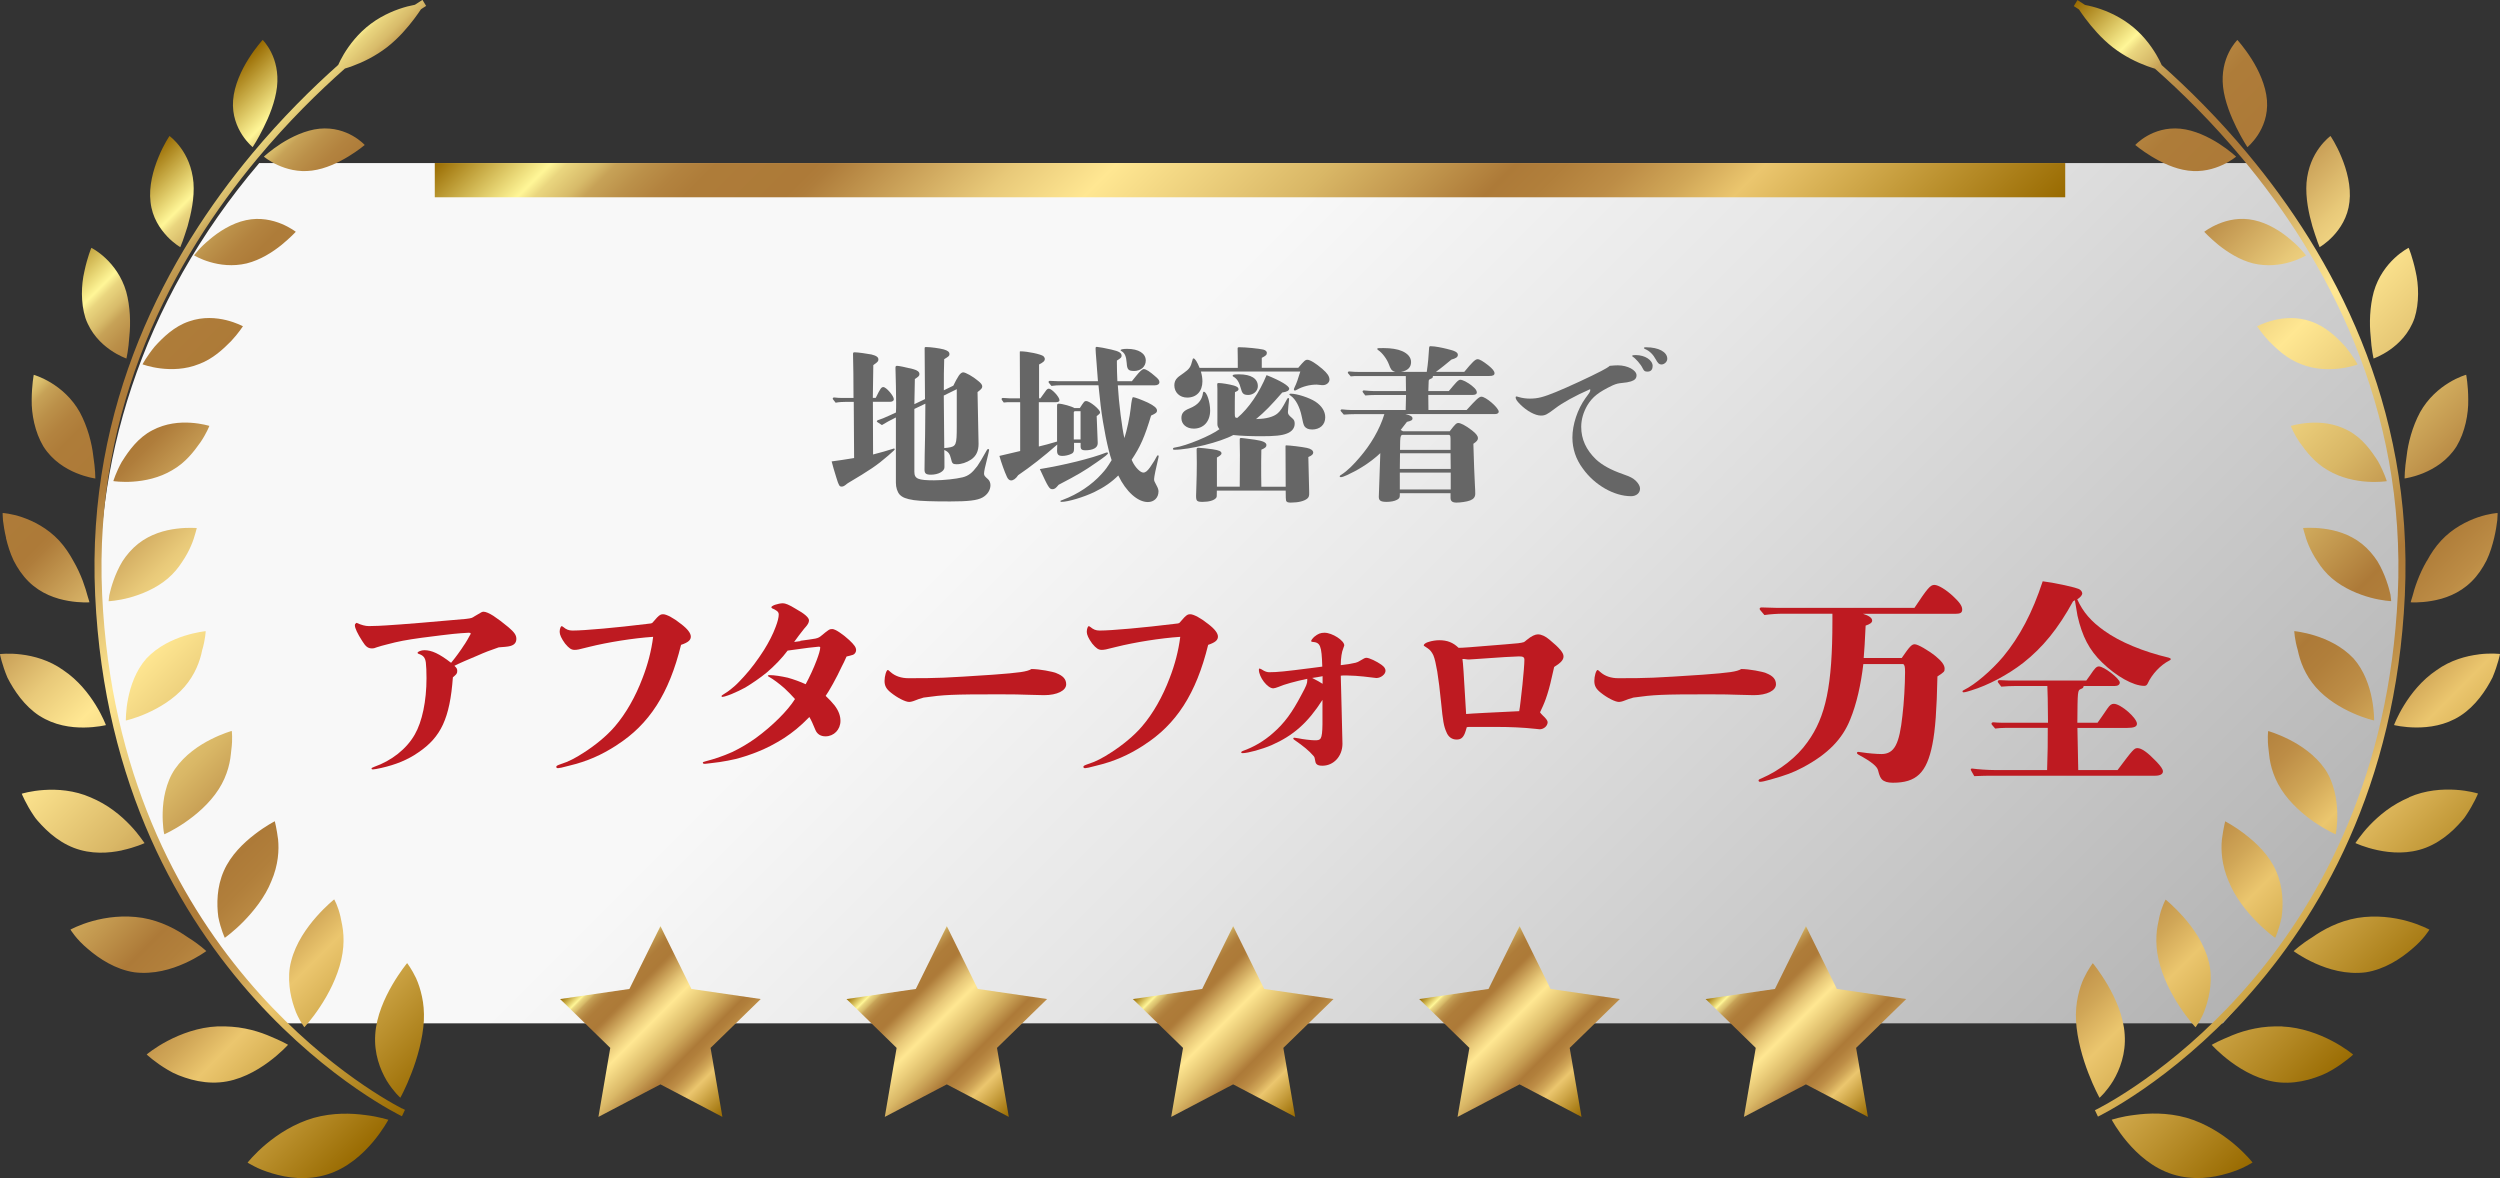
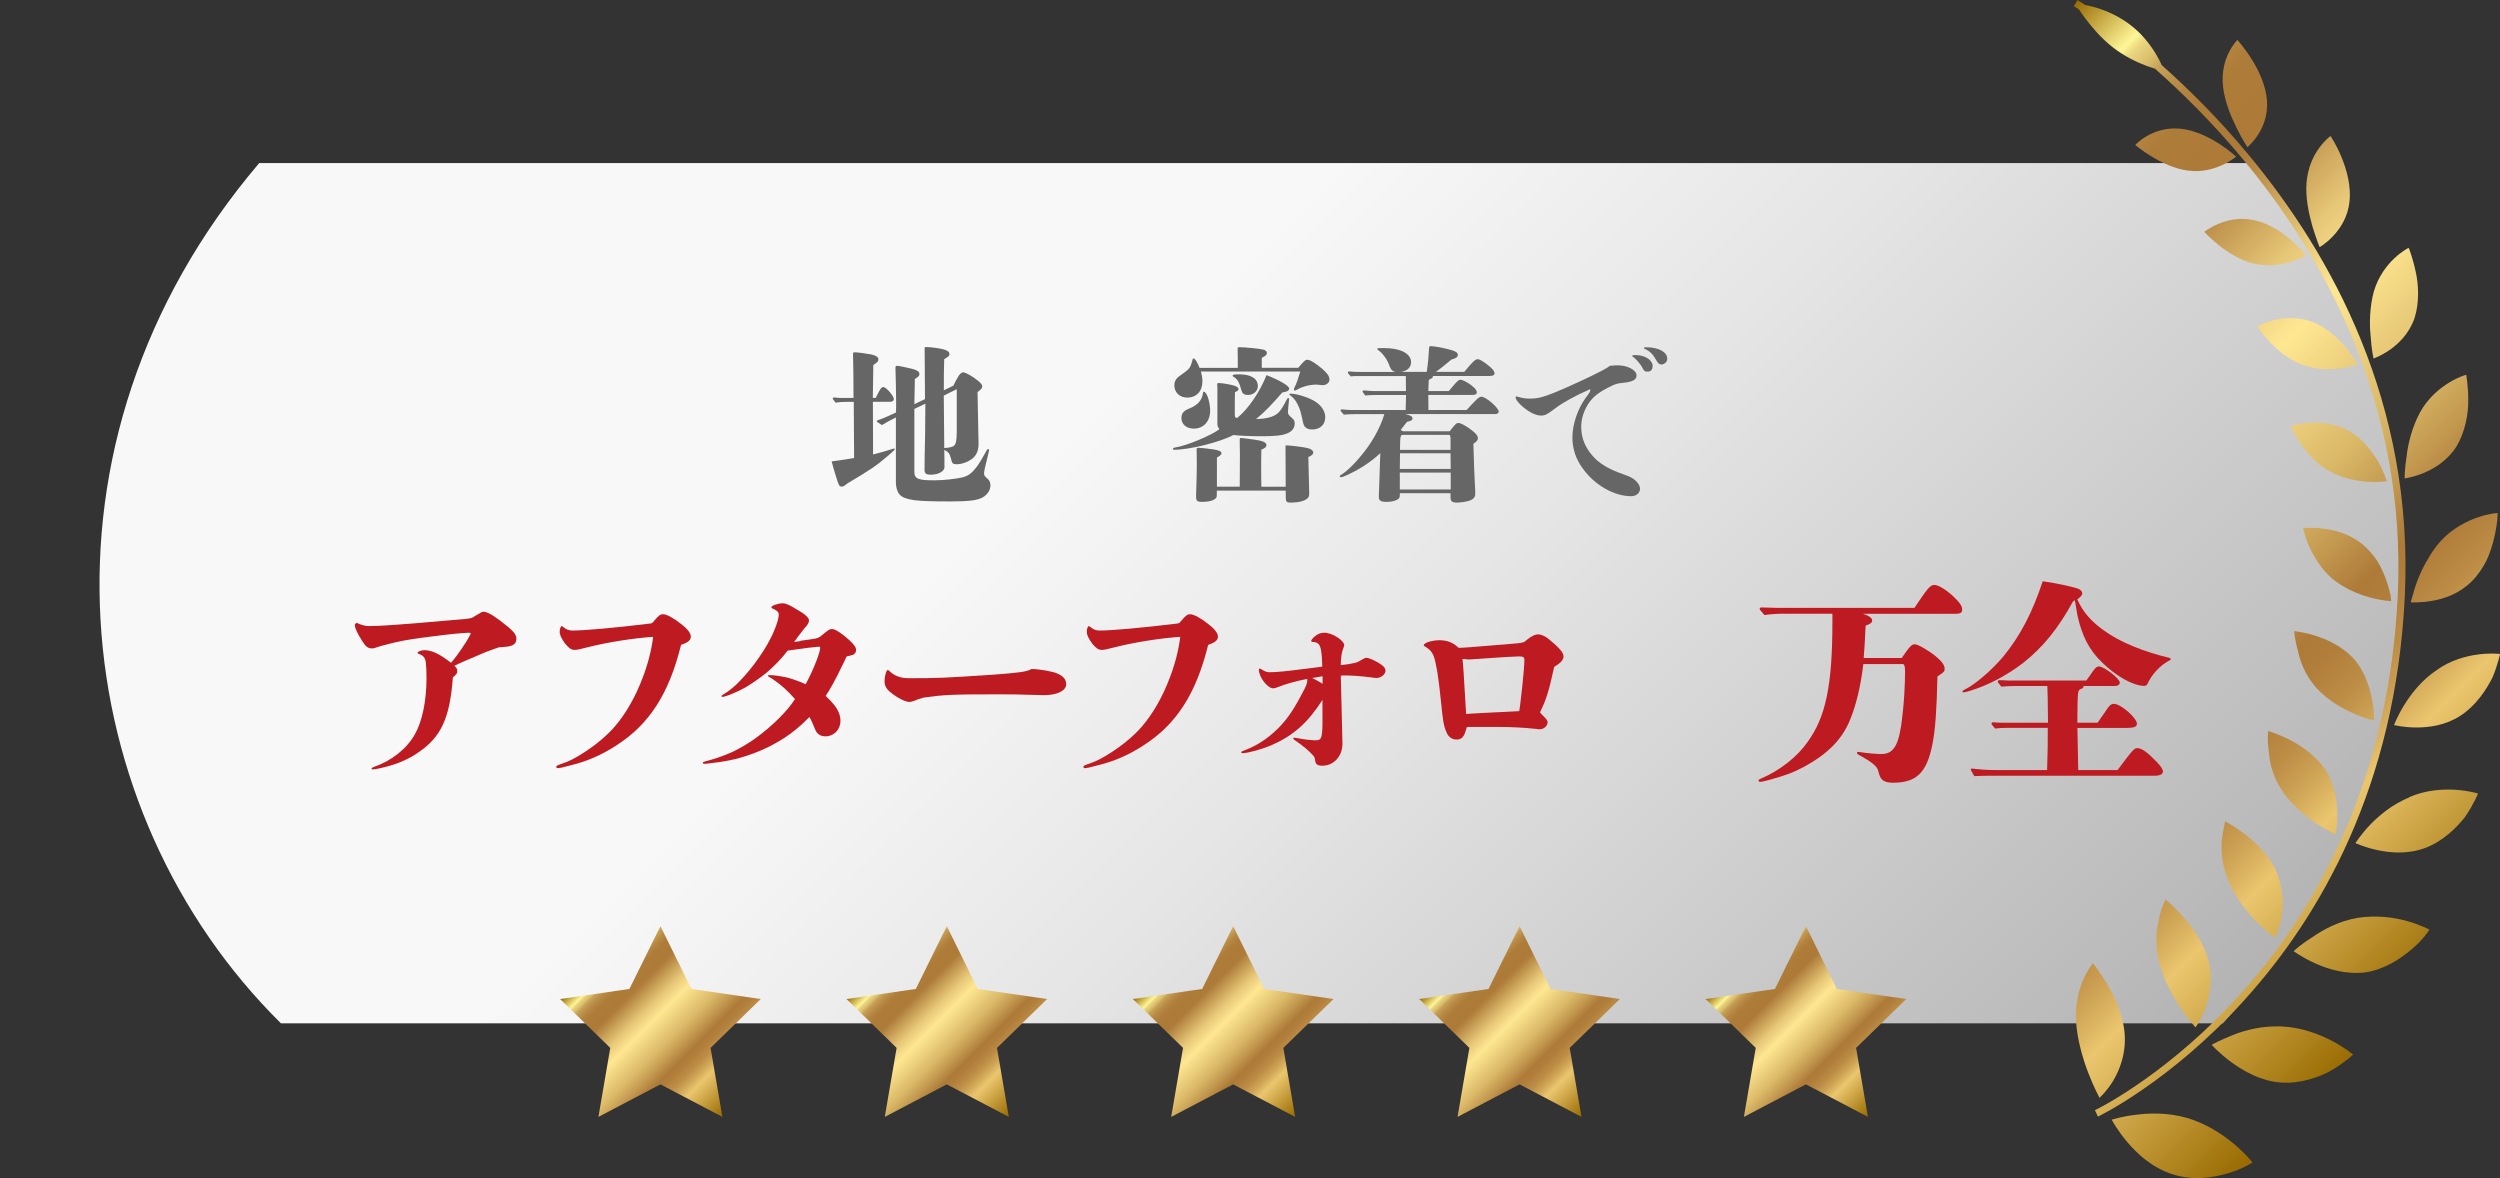
<svg xmlns="http://www.w3.org/2000/svg" xmlns:xlink="http://www.w3.org/1999/xlink" id="_レイヤー_2" viewBox="0 0 414 195.08">
  <rect x="0" y="0" width="414" height="195.08" fill="#333333" stroke="none" />
  <defs>
    <style>.cls-1{fill:url(#_名称未設定グラデーション_24-8);}.cls-1,.cls-2,.cls-3,.cls-4,.cls-5,.cls-6,.cls-7,.cls-8,.cls-9,.cls-10,.cls-11{stroke-width:0px;}.cls-2{fill:url(#_名称未設定グラデーション_24-3);}.cls-3{fill:url(#_名称未設定グラデーション_24-6);}.cls-4{fill:url(#_名称未設定グラデーション_24-7);}.cls-5{fill:url(#_名称未設定グラデーション_24-5);}.cls-6{fill:url(#_名称未設定グラデーション_24-4);}.cls-7{fill:url(#_名称未設定グラデーション_24-2);}.cls-8{fill:url(#_名称未設定グラデーション_24);}.cls-9{fill:#666;}.cls-10{fill:url(#_名称未設定グラデーション_130);}.cls-11{fill:#be1a21;}</style>
    <linearGradient id="_名称未設定グラデーション_130" x1="53.78" y1="-57.3" x2="353.61" y2="242.53" gradientUnits="userSpaceOnUse">
      <stop offset=".42" stop-color="#f8f8f8" />
      <stop offset=".57" stop-color="#e6e6e6" />
      <stop offset=".86" stop-color="#bababa" />
      <stop offset="1" stop-color="#a2a2a2" />
    </linearGradient>
    <linearGradient id="_名称未設定グラデーション_24" x1="240.03" y1="160.43" x2="263.24" y2="183.63" gradientUnits="userSpaceOnUse">
      <stop offset="0" stop-color="#986a00" />
      <stop offset=".07" stop-color="#fff697" />
      <stop offset=".08" stop-color="#ead67f" />
      <stop offset=".1" stop-color="#d7ba69" />
      <stop offset=".11" stop-color="#c7a257" />
      <stop offset=".13" stop-color="#bb9049" />
      <stop offset=".15" stop-color="#b3833f" />
      <stop offset=".17" stop-color="#ae7c39" />
      <stop offset=".23" stop-color="#ad7a38" />
      <stop offset=".24" stop-color="#af7d3b" />
      <stop offset=".35" stop-color="#e8c979" />
      <stop offset=".41" stop-color="#ffe792" />
      <stop offset=".54" stop-color="#d9b766" />
      <stop offset=".6" stop-color="#c2974e" />
      <stop offset=".65" stop-color="#ad7a38" />
      <stop offset=".68" stop-color="#b17f3b" />
      <stop offset=".72" stop-color="#bd8d46" />
      <stop offset=".76" stop-color="#d0a657" />
      <stop offset=".8" stop-color="#ebc66e" />
      <stop offset="1" stop-color="#986a00" />
    </linearGradient>
    <linearGradient id="_名称未設定グラデーション_24-2" x1="192.61" y1="160.43" x2="215.81" y2="183.63" xlink:href="#_名称未設定グラデーション_24" />
    <linearGradient id="_名称未設定グラデーション_24-3" x1="145.19" y1="160.43" x2="168.39" y2="183.63" xlink:href="#_名称未設定グラデーション_24" />
    <linearGradient id="_名称未設定グラデーション_24-4" x1="97.76" y1="160.43" x2="120.97" y2="183.63" xlink:href="#_名称未設定グラデーション_24" />
    <linearGradient id="_名称未設定グラデーション_24-5" x1="287.46" y1="160.43" x2="310.66" y2="183.63" xlink:href="#_名称未設定グラデーション_24" />
    <linearGradient id="_名称未設定グラデーション_24-6" x1="4.66" y1="45.45" x2="105.33" y2="146.12" xlink:href="#_名称未設定グラデーション_24" />
    <linearGradient id="_名称未設定グラデーション_24-7" x1="303.64" y1="40.42" x2="414.38" y2="151.15" xlink:href="#_名称未設定グラデーション_24" />
    <linearGradient id="_名称未設定グラデーション_24-8" x1="138.08" y1="-39.08" x2="275.92" y2="98.75" xlink:href="#_名称未設定グラデーション_24" />
  </defs>
  <g id="_レイヤー_1-2">
    <path class="cls-10" d="M372.1,27H42.93c-39.62,46.61-31.67,107.59,3.59,142.46h321.59c36.82-41.5,40.14-100.48,4-142.46Z" />
    <polygon class="cls-8" points="251.64 153.37 256.77 163.77 268.25 165.44 259.94 173.53 261.9 184.96 251.64 179.57 241.37 184.96 243.33 173.53 235.02 165.44 246.5 163.77 251.64 153.37" />
    <polygon class="cls-7" points="204.21 153.37 209.35 163.77 220.83 165.44 212.52 173.53 214.48 184.96 204.21 179.57 193.95 184.96 195.91 173.53 187.6 165.44 199.08 163.77 204.21 153.37" />
    <polygon class="cls-2" points="156.79 153.37 161.92 163.77 173.4 165.44 165.1 173.53 167.06 184.96 156.79 179.57 146.52 184.96 148.48 173.53 140.18 165.44 151.66 163.77 156.79 153.37" />
    <polygon class="cls-6" points="109.37 153.37 114.5 163.77 125.98 165.44 117.67 173.53 119.63 184.96 109.37 179.57 99.1 184.96 101.06 173.53 92.75 165.44 104.23 163.77 109.37 153.37" />
    <polygon class="cls-5" points="299.06 153.37 304.19 163.77 315.67 165.44 307.37 173.53 309.33 184.96 299.06 179.57 288.79 184.96 290.75 173.53 282.45 165.44 293.93 163.77 299.06 153.37" />
-     <path class="cls-3" d="M63.25,185.14c.67.18,1.06.29,1.06.29,0,0-.88,1.69-2.57,3.7-1.7,2-4.18,4.3-7.53,5.35-1.63.51-3.29.67-4.88.6-1.57-.08-3-.4-4.25-.77-1.25-.37-2.29-.8-2.98-1.17-.7-.36-1.1-.61-1.1-.61,0,0,1.13-1.45,3.08-3.08,1.95-1.63,4.67-3.41,7.9-4.34,3.18-.88,6.24-.77,8.51-.46,1.15.14,2.11.33,2.77.5ZM68.93,162.04c-.75-1.58-1.51-2.55-1.51-2.55,0,0-1.18,1.42-2.45,3.59-1.26,2.17-2.64,5.15-2.83,8.23-.22,3.14.8,5.79,1.9,7.65.55.91,1.13,1.61,1.55,2.1.43.49.71.72.71.72,0,0,.93-1.66,1.85-4.09.94-2.42,1.87-5.65,2.04-8.63.07-1.54-.06-2.88-.31-4.02-.25-1.17-.59-2.2-.96-3ZM47.72,173.03s-.34-.21-.95-.51c-.61-.3-1.5-.68-2.52-1.11-1.04-.42-2.29-.82-3.68-1.09-1.38-.28-2.97-.39-4.53-.35-3.17.13-6.12,1.26-8.27,2.39-2.15,1.13-3.48,2.26-3.48,2.26,0,0,1.35,1.29,3.51,2.56,1.06.66,2.44,1.19,3.89,1.59,1.46.39,3.05.6,4.67.47,3.24-.24,6.14-1.91,8.13-3.38,2.01-1.49,3.22-2.85,3.22-2.85ZM48.74,166.87c.33,1.04.78,1.83,1.1,2.38.33.55.56.86.56.86,0,0,1.25-1.32,2.61-3.4,1.39-2.1,2.83-4.84,3.51-7.79.33-1.47.42-2.82.35-4.01-.05-1.2-.31-2.19-.49-3.12-.41-1.79-1.04-2.85-1.04-2.85,0,0-1.37,1.09-2.96,2.89-1.58,1.8-3.38,4.31-4.15,7.28-.41,1.51-.41,2.88-.29,4.2.13,1.31.44,2.52.79,3.54ZM30.6,159.52c2.17-.98,3.56-2.02,3.56-2.02,0,0-1.13-1.1-3.07-2.29-1.81-1.27-4.38-2.68-7.48-3.21-3.13-.51-6.07-.09-8.27.52-2.21.61-3.67,1.42-3.67,1.42,0,0,.93,1.59,2.88,3.2,1.9,1.64,4.59,3.4,7.68,3.87,3.22.4,6.19-.51,8.36-1.49ZM37.23,155.3s1.42-.99,3.08-2.68c1.66-1.69,3.58-4.06,4.62-6.68,1.17-2.7,1.3-5.16,1.12-6.95-.23-1.76-.54-2.99-.54-2.99,0,0-1.49.75-3.31,2.15-1.83,1.4-4,3.46-5.14,6.09-1.17,2.65-1.19,5.46-.91,7.6.41,2.06,1.07,3.45,1.07,3.45ZM20.24,140.8c2.21-.48,3.7-1.18,3.7-1.18,0,0-.24-.32-.62-.86-.39-.54-.97-1.27-1.73-2.07-.76-.8-1.69-1.68-2.8-2.49-1.09-.82-2.4-1.57-3.78-2.15-2.69-1.19-5.54-1.38-7.72-1.23-2.18.14-3.69.62-3.69.62,0,0,.67,1.69,2.02,3.68.32.5.79,1,1.25,1.5.47.5.99,1,1.54,1.47,1.11.94,2.4,1.77,3.83,2.32,2.86,1.1,5.77.88,7.97.41ZM27.21,138.16s1.5-.65,3.36-1.92c1.88-1.28,4.14-3.18,5.65-5.55.76-1.18,1.25-2.37,1.57-3.48.16-.56.27-1.09.35-1.6.09-.51.1-.98.17-1.45.25-1.85.07-3.12.07-3.12,0,0-1.52.42-3.46,1.4-1.94.98-4.29,2.53-5.95,4.91-.8,1.18-1.25,2.42-1.57,3.66-.31,1.23-.43,2.44-.46,3.5-.03,1.06.03,1.98.1,2.62.06.65.17,1.01.17,1.01ZM6.53,118.53c2.48,1.61,5.24,1.97,7.37,1.95,2.13-.02,3.64-.4,3.64-.4,0,0-2.13-5.81-7.06-9.1-2.3-1.66-4.91-2.35-6.96-2.6-2.05-.26-3.53-.06-3.53-.06,0,0,.33,1.73,1.24,3.89,1.09,2.15,2.82,4.72,5.3,6.33ZM30.52,113.78c1.79-2.05,2.61-4.33,2.96-6.11.54-1.82.58-3.15.58-3.15,0,0-1.49.14-3.45.75-1.96.62-4.42,1.72-6.36,3.77-3.56,4.02-3.41,10.28-3.41,10.28,0,0,1.52-.33,3.49-1.21,1.97-.87,4.39-2.28,6.19-4.33ZM.99,89.09c.28,1.17.67,2.47,1.26,3.72.64,1.26,1.45,2.47,2.48,3.49,2.05,2.03,4.55,2.86,6.6,3.21,2.02.35,3.48.23,3.48.23,0,0-.09-.38-.3-1.02-.17-.64-.43-1.53-.81-2.55-.39-1.02-.9-2.16-1.57-3.31-.63-1.15-1.38-2.3-2.34-3.34-1.91-2.06-4.28-3.24-6.1-3.86-1.84-.63-3.25-.71-3.25-.71,0,0-.01.45.05,1.19.09.74.24,1.78.52,2.95ZM18,99.56s1.47-.06,3.41-.58c1.91-.52,4.4-1.49,6.38-3.18.99-.85,1.76-1.79,2.36-2.73.64-.94,1.14-1.87,1.49-2.7.36-.83.58-1.56.72-2.08.15-.53.23-.84.23-.84,0,0-1.4-.14-3.33.1-1.95.24-4.33.87-6.41,2.52-1.03.83-1.89,1.83-2.57,2.88-.63,1.05-1.11,2.14-1.46,3.12-.35.98-.58,1.86-.72,2.49-.09.63-.11,1.01-.11,1.01ZM12.65,78.34c1.77.73,3.14.9,3.14.9,0,0,0-1.57-.34-3.71-.23-2.12-.95-4.88-2.22-7.24-1.31-2.37-3.21-3.95-4.79-4.91-1.58-.96-2.85-1.31-2.85-1.31,0,0-.33,1.76-.34,4.12-.05,2.35.52,5.37,1.93,7.73,1.5,2.38,3.7,3.69,5.46,4.42ZM20.21,76.4c-1.01,1.8-1.44,3.27-1.44,3.27,0,0,1.36.22,3.27.09,1.91-.13,4.33-.61,6.47-1.89,2.24-1.27,3.61-3.12,4.68-4.62,1.02-1.5,1.48-2.72,1.48-2.72,0,0-1.26-.4-3.06-.52-1.81-.12-4.16.05-6.43,1.27-2.31,1.21-3.84,3.33-4.95,5.11ZM18.24,57.93c1.48,1.03,2.7,1.44,2.7,1.44,0,0,.35-1.52.48-3.67.23-2.11.16-4.91-.52-7.4-.73-2.51-2.15-4.35-3.42-5.54-1.25-1.18-2.35-1.72-2.35-1.72,0,0-.18.39-.4,1.08-.23.69-.51,1.66-.75,2.79-.53,2.24-.63,5.24.17,7.76.9,2.57,2.62,4.23,4.09,5.26ZM32.94,60.3c2.33-.87,4.01-2.48,5.32-3.8.63-.67,1.12-1.29,1.45-1.74.33-.47.52-.73.52-.73,0,0-1.08-.59-2.74-1.01-1.65-.4-3.86-.62-6.21.21-2.4.81-4.26,2.61-5.66,4.16-1.3,1.59-2.02,2.94-2.02,2.94,0,0,1.2.46,2.99.68,1.78.22,4.13.19,6.36-.72ZM27.65,39.12c1.16,1.22,2.21,1.81,2.21,1.81,0,0,.14-.35.38-.97.21-.62.52-1.49.83-2.5.57-2.05,1.16-4.69.97-7.21-.22-2.54-1.14-4.44-2.1-5.76-.94-1.3-1.87-1.97-1.87-1.97,0,0-.97,1.4-1.82,3.5-.87,2.09-1.64,4.85-1.32,7.43.27,2.56,1.58,4.45,2.73,5.67ZM48.99,38.39s-.9-.71-2.36-1.32c-1.46-.6-3.55-1.12-5.89-.61-2.36.5-4.56,1.93-6.11,3.27-.8.66-1.43,1.29-1.84,1.77-.42.5-.66.78-.66.78,0,0,1.02.64,2.63,1.11,1.62.48,3.76.78,6.09.23,2.29-.57,4.3-1.88,5.76-3.05,1.44-1.18,2.38-2.19,2.38-2.19ZM41.84,24.37s.86-1.3,1.79-3.19c.94-1.88,1.96-4.36,2.24-6.78.27-2.43-.28-4.36-.95-5.71-.66-1.34-1.42-2.08-1.42-2.08,0,0-1.14,1.23-2.32,3.1-1.19,1.87-2.39,4.41-2.58,6.89-.19,2.49.66,4.44,1.51,5.75.86,1.32,1.73,2.01,1.73,2.01ZM60.4,24.01s-2.81-3.14-7.47-2.7c-2.33.23-4.66,1.37-6.39,2.47-1.72,1.11-2.84,2.16-2.84,2.16,0,0,3.4,2.92,7.96,2.31,2.29-.29,4.44-1.37,6.06-2.35,1.61-.98,2.68-1.89,2.68-1.89ZM66.55,183.56c-5.15-2.69-46.85-26.14-49.63-85-1.48-31.37,11.91-55.74,25.71-72.31,5.01-6.02,10.07-10.99,14.49-14.9.38-.11.81-.25,1.29-.43,1.64-.6,3.73-1.59,5.71-3.12,1.97-1.54,3.47-3.35,4.54-4.77.44-.59.78-1.08,1.05-1.49.07-.05.17-.11.24-.16.41-.27.62-.4.62-.4l-.61-1s-.46.29-1.25.81c-.37.07-.78.16-1.25.28-1.7.45-3.96,1.31-6.05,2.87-2.09,1.55-3.56,3.51-4.49,5.06-.41.69-.7,1.28-.91,1.75-4.37,3.89-9.34,8.8-14.28,14.73-13.91,16.7-27.47,41.37-25.97,73.11,1.49,31.7,14.18,53.28,26.5,66.91,12.32,13.63,24.26,19.33,24.3,19.35l.5-1.06h0s-.17-.08-.52-.26Z" />
    <path class="cls-4" d="M373.01,192.52s-.4.25-1.1.61c-.69.37-1.73.8-2.98,1.17-1.25.37-2.68.69-4.25.77-1.59.07-3.26-.09-4.88-.6-3.34-1.05-5.83-3.35-7.53-5.35-1.7-2.01-2.57-3.7-2.57-3.7,0,0,.39-.1,1.06-.29.66-.17,1.62-.36,2.77-.5,2.27-.31,5.33-.42,8.51.46,3.23.93,5.95,2.71,7.9,4.34,1.95,1.63,3.08,3.08,3.08,3.08ZM348.4,181.07c.42-.49,1-1.19,1.55-2.1,1.1-1.86,2.12-4.51,1.9-7.65-.19-3.08-1.57-6.06-2.83-8.23-1.27-2.17-2.45-3.59-2.45-3.59,0,0-.76.97-1.51,2.55-.37.8-.72,1.83-.96,3-.25,1.14-.39,2.48-.31,4.02.17,2.98,1.1,6.21,2.04,8.63.93,2.43,1.85,4.09,1.85,4.09,0,0,.29-.23.71-.72ZM377.95,169.97c-1.56-.04-3.14.06-4.53.35-1.39.27-2.64.67-3.68,1.09-1.02.43-1.92.81-2.53,1.11-.61.3-.95.51-.95.51,0,0,1.2,1.36,3.22,2.85,1.99,1.46,4.9,3.13,8.13,3.38,1.63.13,3.21-.08,4.67-.47,1.45-.4,2.83-.94,3.89-1.59,2.16-1.27,3.51-2.56,3.51-2.56,0,0-1.34-1.14-3.48-2.26-2.15-1.13-5.1-2.26-8.27-2.39ZM358.64,148.95s-.62,1.06-1.04,2.85c-.18.92-.44,1.91-.49,3.12-.06,1.19.02,2.54.35,4.01.68,2.95,2.12,5.69,3.51,7.79,1.37,2.08,2.61,3.4,2.61,3.4,0,0,.23-.31.56-.86.33-.56.77-1.34,1.1-2.38.35-1.02.66-2.23.79-3.54.12-1.32.12-2.69-.29-4.2-.77-2.97-2.57-5.48-4.15-7.28-1.59-1.79-2.96-2.89-2.96-2.89ZM390.38,152.01c-3.1.53-5.67,1.94-7.48,3.21-1.93,1.19-3.07,2.29-3.07,2.29,0,0,1.38,1.04,3.56,2.02,2.17.98,5.15,1.89,8.36,1.49,3.1-.48,5.78-2.23,7.68-3.87,1.95-1.61,2.88-3.2,2.88-3.2,0,0-1.46-.8-3.67-1.42-2.2-.61-5.14-1.03-8.27-.52ZM371.8,138.16c-1.83-1.39-3.31-2.15-3.31-2.15,0,0-.31,1.23-.54,2.99-.18,1.78-.05,4.24,1.12,6.95,1.04,2.62,2.96,4.99,4.62,6.68,1.66,1.69,3.08,2.68,3.08,2.68,0,0,.66-1.39,1.07-3.45.29-2.14.26-4.95-.91-7.6-1.13-2.64-3.31-4.69-5.14-6.09ZM398.98,132.04c-1.38.58-2.68,1.34-3.78,2.15-1.1.82-2.04,1.69-2.8,2.49-.76.8-1.34,1.54-1.73,2.07-.38.54-.62.86-.62.86,0,0,1.49.71,3.7,1.18,2.2.47,5.11.69,7.97-.41,1.43-.55,2.71-1.38,3.83-2.32.56-.47,1.07-.96,1.54-1.47.46-.5.93-1,1.25-1.5,1.35-2,2.02-3.68,2.02-3.68,0,0-1.51-.48-3.69-.62-2.18-.14-5.03.04-7.72,1.23ZM383.42,136.24c1.86,1.28,3.36,1.92,3.36,1.92,0,0,.11-.36.17-1.01.07-.65.13-1.56.1-2.62-.03-1.06-.16-2.27-.46-3.5-.32-1.24-.77-2.48-1.57-3.66-1.66-2.38-4.02-3.93-5.95-4.91-1.94-.98-3.46-1.4-3.46-1.4,0,0-.18,1.27.07,3.12.07.47.08.93.17,1.45.08.51.19,1.05.35,1.6.32,1.11.81,2.3,1.57,3.48,1.51,2.37,3.77,4.27,5.65,5.55ZM410.47,108.37c-2.05.25-4.66.94-6.96,2.6-4.93,3.29-7.06,9.1-7.06,9.1,0,0,1.51.39,3.64.4,2.13.02,4.89-.34,7.37-1.95,2.48-1.61,4.21-4.17,5.3-6.33.91-2.16,1.24-3.89,1.24-3.89,0,0-1.48-.19-3.53.06ZM393.15,119.31s.15-6.26-3.41-10.28c-1.94-2.04-4.39-3.15-6.36-3.77-1.96-.61-3.45-.75-3.45-.75,0,0,.04,1.33.58,3.15.36,1.78,1.17,4.06,2.96,6.11,1.79,2.05,4.22,3.46,6.19,4.33,1.97.88,3.49,1.21,3.49,1.21ZM401.89,92.86c-.67,1.15-1.19,2.3-1.57,3.31-.39,1.02-.65,1.91-.81,2.55-.21.63-.3,1.02-.3,1.02,0,0,1.46.12,3.48-.23,2.05-.34,4.55-1.18,6.6-3.21,1.03-1.01,1.84-2.23,2.48-3.49.6-1.26.98-2.56,1.26-3.72.28-1.17.43-2.21.52-2.95.06-.74.05-1.19.05-1.19,0,0-1.4.08-3.25.71-1.82.63-4.19,1.8-6.1,3.86-.96,1.03-1.72,2.19-2.34,3.34ZM395.88,98.55c-.13-.63-.37-1.51-.72-2.49-.35-.98-.83-2.07-1.46-3.12-.68-1.05-1.54-2.05-2.57-2.88-2.07-1.65-4.46-2.29-6.41-2.52-1.93-.24-3.33-.1-3.33-.1,0,0,.08.3.23.84.14.52.36,1.25.72,2.08.35.83.85,1.76,1.49,2.7.6.94,1.37,1.89,2.36,2.73,1.99,1.69,4.47,2.66,6.38,3.18,1.94.52,3.41.58,3.41.58,0,0-.02-.38-.11-1.01ZM398.21,79.23s1.37-.17,3.14-.9c1.76-.73,3.96-2.04,5.46-4.42,1.41-2.36,1.98-5.38,1.93-7.73,0-2.37-.34-4.12-.34-4.12,0,0-1.27.34-2.85,1.31-1.58.96-3.47,2.54-4.79,4.91-1.27,2.36-1.99,5.12-2.22,7.24-.34,2.15-.34,3.71-.34,3.71ZM388.84,71.29c-2.27-1.23-4.63-1.39-6.43-1.27-1.8.12-3.06.52-3.06.52,0,0,.45,1.21,1.48,2.72,1.07,1.49,2.44,3.35,4.68,4.62,2.14,1.28,4.56,1.76,6.47,1.89,1.9.13,3.27-.09,3.27-.09,0,0-.43-1.47-1.44-3.27-1.12-1.78-2.64-3.9-4.95-5.11ZM393.06,59.37s1.22-.41,2.7-1.44c1.47-1.03,3.2-2.69,4.09-5.26.8-2.52.7-5.52.17-7.76-.24-1.13-.53-2.1-.75-2.79-.22-.69-.4-1.08-.4-1.08,0,0-1.1.54-2.35,1.72-1.27,1.19-2.69,3.02-3.42,5.54-.68,2.49-.75,5.3-.52,7.4.13,2.15.48,3.67.48,3.67ZM382.73,53.24c-2.35-.83-4.57-.62-6.21-.21-1.66.41-2.74,1.01-2.74,1.01,0,0,.19.27.52.73.33.45.82,1.07,1.45,1.74,1.32,1.32,2.99,2.93,5.32,3.8,2.23.9,4.58.93,6.36.72,1.78-.21,2.99-.68,2.99-.68,0,0-.73-1.36-2.02-2.94-1.4-1.54-3.27-3.35-5.66-4.16ZM383.75,39.96c.24.62.38.97.38.97,0,0,1.05-.59,2.21-1.81,1.15-1.22,2.45-3.11,2.73-5.67.31-2.58-.45-5.35-1.32-7.43-.85-2.1-1.82-3.5-1.82-3.5,0,0-.93.67-1.87,1.97-.96,1.31-1.88,3.22-2.1,5.76-.19,2.52.39,5.16.97,7.21.31,1.01.61,1.88.83,2.5ZM379.38,39.73c-1.55-1.34-3.75-2.77-6.11-3.27-2.34-.52-4.43,0-5.89.61-1.47.61-2.36,1.32-2.36,1.32,0,0,.94,1.01,2.38,2.19,1.47,1.16,3.47,2.48,5.76,3.05,2.33.54,4.48.25,6.09-.23,1.61-.47,2.63-1.11,2.63-1.11,0,0-.24-.28-.66-.78-.42-.48-1.05-1.12-1.84-1.77ZM370.38,21.18c.93,1.89,1.79,3.19,1.79,3.19,0,0,.87-.7,1.73-2.01.85-1.31,1.7-3.26,1.51-5.75-.19-2.48-1.39-5.02-2.58-6.89-1.19-1.87-2.32-3.1-2.32-3.1,0,0-.76.74-1.42,2.08-.67,1.35-1.22,3.28-.95,5.71.28,2.42,1.31,4.89,2.24,6.78ZM361.07,21.31c-4.66-.44-7.47,2.7-7.47,2.7,0,0,1.07.91,2.68,1.89,1.62.98,3.77,2.06,6.06,2.35,4.56.61,7.96-2.31,7.96-2.31,0,0-1.12-1.05-2.84-2.16-1.73-1.1-4.06-2.24-6.39-2.47ZM371.74,165.53c12.32-13.63,25.01-35.21,26.5-66.91,1.5-31.74-12.07-56.41-25.98-73.11-4.93-5.93-9.9-10.83-14.28-14.73-.21-.47-.5-1.06-.91-1.75-.92-1.55-2.39-3.52-4.49-5.06-2.09-1.55-4.34-2.42-6.05-2.87-.46-.12-.88-.21-1.25-.28-.78-.52-1.24-.81-1.25-.81l-.61,1s.21.13.62.4c.06.04.16.11.24.16.27.41.61.9,1.05,1.49,1.07,1.41,2.57,3.23,4.54,4.77,1.97,1.53,4.06,2.52,5.71,3.12.48.18.91.31,1.29.43,4.41,3.9,9.47,8.88,14.49,14.9,13.79,16.57,27.18,40.94,25.71,72.31-2.77,58.86-44.47,82.31-49.63,85-.34.18-.52.26-.52.26h0l.5,1.06s11.98-5.72,24.3-19.35Z" />
    <path class="cls-9" d="M144.59,75.26c1.4-.36,2.3-.62,3.22-.92.14-.06.17-.06.22-.06.08,0,.14.03.14.08,0,.14-.06.2-1.12,1.12-1.85,1.6-2.97,2.35-6.61,4.51-.08.06-.14.08-.2.14-.42.36-.62.45-.87.45-.36,0-.48-.2-.87-1.48-.36-1.15-.62-2.04-.78-2.69q1.57-.2,3.72-.56l-.06-9.3h-1.29c-.56,0-1.15.03-1.71.14-.45-.56-.48-.62-.48-.67,0-.11.08-.2.22-.2.45.06,1.01.08,1.29.08h1.93c0-2.38-.03-5.91-.08-7.22,0-.28.03-.34.28-.34.48,0,2.04.22,2.77.36.81.2,1.15.45,1.15.81,0,.31-.08.42-.84.95-.03,1.62-.08,4.31-.08,5.43h.48c.76-1.54.92-1.79,1.26-1.79.48,0,1.74,1.46,1.74,2.02,0,.25-.25.42-.64.42h-2.83l.03,8.71ZM151.42,78.14c0,1.15.62,1.4,3.25,1.4,1.6,0,3.61-.22,4.76-.5.95-.25,1.54-.7,2.41-1.85q.45-.62,1.57-2.63c.08-.14.14-.2.25-.2.08,0,.14.06.14.14,0,.14-.2.92-.28,1.26-.39,1.51-.56,2.32-.56,2.66s.11.45.67.95c.25.22.39.62.39.98,0,.81-.5,1.57-1.29,2.02-.87.5-2.38.67-5.38.67s-4.9-.06-6.02-.22c-1.29-.2-1.9-.45-2.35-.92-.39-.45-.62-1.18-.62-1.96v-10.81c-.92.45-1.57.81-2.32,1.26-.78-.48-.84-.56-.84-.62,0-.08.06-.14.2-.2q.73-.22,1.93-.78l1.04-.48c.03-.64.03-1.18.03-1.51,0-1.34-.06-4.37-.11-5.88,0-.25.06-.34.25-.34.31,0,1.37.22,2.63.53.73.2,1.09.45,1.09.84,0,.28-.14.42-.76.81q-.03,1.26-.08,4.17l1.76-.84q-.03-1.2-.03-4.06l-.03-4.34c0-.2.06-.22.25-.22.73,0,2.21.2,2.91.39.67.2.95.42.95.78,0,.28-.08.36-.87.84-.06,2.13-.06,2.41-.06,5.15l1.57-.76c.31-.64.59-1.18.9-1.65.25-.36.5-.56.73-.56.39,0,1.6.67,2.46,1.4.5.39.7.67.7.92,0,.31-.17.48-.78.95l.17,8.57c0,1.2-.39,2.02-1.23,2.6-.76.5-1.6.78-2.41.78-.62,0-.76-.14-.92-.9-.2-.84-.45-1.18-1.12-1.46.03.84.03,1.46.03,2.86,0,.67-1.01,1.23-2.24,1.23-.81,0-1.06-.2-1.06-.84,0-.48,0-.95.03-2.46.06-1.96.08-3.95.11-8.46l-1.82.87v10.39ZM156.29,65.52l.08,8.68c.25-.03.34-.03.59-.06,1.4-.2,1.48-.42,1.48-3.56v-6.13l-2.16,1.06Z" />
-     <path class="cls-9" d="M178.83,67.56c.67-1.04.76-1.15,1.04-1.15.59,0,2.3,1.4,2.3,1.88,0,.17-.11.28-.56.62.06,1.79.06,1.88.17,4.34v.17c0,.73-.76,1.15-2.1,1.15-.5,0-.73-.2-.73-.56v-.67h-1.09v.9c0,.53-.08.76-.45.92-.39.2-1.01.34-1.46.34-.67,0-.9-.22-.9-.87l.03-1.01c-2.3,2.02-4.37,3.64-6.47,5.07-.39.59-.81.87-1.18.87-.25,0-.5-.2-.67-.56-.42-.9-.92-2.32-1.26-3.5q1.57-.36,3.44-.81v-8.09h-1.54c-.39,0-.78,0-1.18.06-.34-.45-.36-.5-.36-.56,0-.11.08-.2.22-.2.36.03.87.06,1.09.06h1.74l-.03-7.7c0-.06.03-.08.11-.08,1.18,0,3.42.48,3.81.81.14.14.22.31.22.45,0,.34-.25.56-.95.92v5.6h.22c.36-.5.56-.76.81-1.12.22-.34.39-.48.59-.48.48,0,1.76,1.37,1.76,1.9,0,.22-.2.34-.56.34h-2.86v7.34l1.34-.34c.48-.14,1.01-.28,1.68-.48v-5.88c0-.31.06-.39.28-.39.59,0,2.18.45,2.6.73h.87ZM181.58,76.58c-2.1,1.46-3,1.99-6.27,3.7-.5.62-.7.73-1.04.73-.48,0-.67-.28-2.07-3.33,3.92-.64,8.51-1.76,10.95-2.72.08-.03.17-.03.22-.03s.11.06.11.11c0,.17-.39.5-1.9,1.54ZM187.43,63.14c.34-.42.5-.62.7-.87.62-.78,1.04-1.15,1.29-1.15.36,0,1.01.42,1.99,1.29.42.36.59.59.59.87,0,.34-.31.53-.76.53h-6.13c.17,2.97.7,7.14,1.09,8.74.42-1.29.9-3.53,1.04-4.9q.2-1.88.39-1.88c.28,0,1.4.42,2.49.92,1.01.5,1.48.9,1.48,1.29,0,.34-.2.48-.98.84-1.06,3.53-1.79,5.18-3.22,7.31q.03.08.14.31c.48,1.01,1.32,1.82,1.79,1.82.36,0,.67-.25,1.12-.87.67-1.01.84-1.26,1.12-1.82.06-.11.11-.17.17-.17.08,0,.14.06.14.11s0,.11-.03.22c-.45,1.9-.73,3.25-.73,3.61,0,.31.03.36.48,1.2.17.31.25.62.25.84,0,1.04-.73,1.76-1.76,1.76-1.68,0-3.61-1.71-4.9-4.4-1.09,1.09-2.35,1.96-3.92,2.72-1.79.87-4.4,1.65-5.49,1.65-.11,0-.17-.03-.17-.11s.03-.11.45-.25c2.41-.9,4.76-2.46,6.38-4.28.67-.73.87-1.01,1.65-2.27-.62-1.74-1.4-5.6-1.82-9.04-.03-.17-.14-1.26-.36-3.36h-6.22c-.5,0-1.06.03-1.57.11-.45-.53-.48-.59-.48-.64,0-.11.08-.2.22-.2.5.03,1.15.06,1.46.06h6.5c-.03-.31-.06-.73-.08-1.09-.06-.56-.08-1.18-.14-1.85-.14-1.68-.17-2.18-.17-2.44s.03-.31.22-.31c.22,0,1.6.25,2.41.45,1.26.28,1.68.56,1.68,1.01,0,.28-.11.39-.78.81v.48c0,.98.03,1.74.08,2.94h2.38ZM177.99,68.09c-.06,0-.17.11-.17.17v4.51h1.12v-4.68h-.95ZM187.76,61.43c-.9,0-1.12-.25-1.18-1.34-.08-1.06-.31-1.62-.84-1.93-.14-.08-.17-.11-.17-.17,0-.14.45-.22,1.09-.22,1.9,0,3.08.76,3.08,1.93,0,1.01-.81,1.74-1.99,1.74Z" />
    <path class="cls-9" d="M208.18,69.38c1.46,0,2.77-.36,3.42-.95.42-.36.78-.9,1.48-2.24.11-.2.17-.28.22-.28.11,0,.17.06.17.17,0,.2-.08.76-.11,1.12-.06.59-.08.87-.08,1.04,0,.34.14.53.67.98.34.28.45.5.45.95,0,.73-.48,1.32-1.29,1.62-.84.34-2.04.45-4.23.45-1.76,0-3.39-.06-4.65-.2-2.16,1.18-7.25,2.44-9.77,2.44-.14,0-.22-.06-.22-.14,0-.11.08-.2.28-.22,1.96-.28,6.08-2.02,7.42-3.05-.25-.31-.34-.53-.34-.84v-5.85c0-.08,0-.31-.03-.67,0-.22.03-.28.25-.28.53,0,1.82.22,2.52.42.53.17.76.34.76.59,0,.2-.14.31-.59.5-.03.39-.03,2.35-.03,3.56,0,.62.06.7.42.7,1.88-1.57,3.67-4.2,4.84-7.08,2.32.92,3.75,1.79,3.75,2.24,0,.31-.36.53-1.15.64-1.85,2.13-2.91,3.22-4.34,4.4h.17ZM214.98,60.92c1.01-1.2,1.18-1.34,1.54-1.34.42,0,1.4.59,2.49,1.54.78.67,1.15,1.2,1.15,1.74,0,.5-.5.92-1.09.92-.11,0-.25,0-.42-.03-.25-.03-.48-.06-.62-.06-1.12,0-2.32.31-3.25.84-.2.11-.25.14-.34.14-.11,0-.17-.06-.17-.17,0-.08.03-.2.14-.42.25-.48.59-1.43.92-2.55h-16.46c.17.59.25,1.09.25,1.62,0,1.65-.98,2.69-2.52,2.69-1.23,0-2.13-.84-2.13-2.04,0-.5.17-.92.53-1.26.11-.11.17-.17,1.01-.76.95-.67,1.18-1.01,1.43-2.04.06-.28.11-.39.2-.39.25,0,.64.62,1.01,1.57h6.33c0-.7,0-2.24-.03-3.22,0-.14.06-.2.25-.2,1.04,0,3.28.22,4,.39.39.11.59.31.59.53,0,.34-.14.48-.84.84v1.65h6.02ZM197.68,70.98c-1.2,0-2.04-.73-2.04-1.74,0-.78.36-1.23,1.37-1.62,1.37-.56,2.04-1.34,2.21-2.58.03-.14.06-.17.14-.17.48,0,1.04,1.71,1.04,3.11,0,1.82-1.09,3-2.72,3ZM212.88,73.89c0-.11.03-.14.11-.14.56,0,2.63.25,3.42.42.67.14,1.06.42,1.06.78,0,.28-.25.5-.81.73,0,.25.08,3.67.14,5.82.03.62-.06.84-.31,1.06-.5.42-1.48.67-2.74.67-.48,0-.7-.08-.78-.34-.03-.08-.06-.62-.06-1.65h-11.4c0,1.01,0,1.06-.14,1.23-.31.39-1.15.64-2.21.64-.95,0-1.09-.14-1.09-1.01q0-.22.06-1.96c.03-.84.06-1.99.06-3.47,0-.45,0-1.06-.03-2.21,0-.22.06-.31.31-.31.28,0,1.6.14,2.35.25,1.09.17,1.46.34,1.46.7q0,.25-.76.67v4.82h3.78l.03-5.21c0-.67,0-.9-.03-1.96v-.67c0-.17.06-.22.25-.22.14,0,.34.03.56.06.73.08,1.32.17,1.68.22,1.34.2,1.93.45,1.93.9,0,.31-.2.48-.84.76-.03,1.26-.03,2.49-.03,3.16,0,.59,0,1.71.03,2.97h4.03l-.03-6.72ZM206.64,65.4c-.64,0-.92-.22-1.09-.87-.36-1.32-.67-1.79-1.34-2.18-.06-.03-.08-.06-.08-.14,0-.17.22-.22,1.06-.22,1.99,0,3.11.7,3.11,1.96,0,.81-.73,1.46-1.65,1.46ZM217.25,71.12c-.56,0-.98-.17-1.23-.53q-.22-.34-.45-1.6c-.31-1.57-1.01-2.91-1.85-3.47-.17-.11-.2-.14-.2-.22,0-.06.08-.11.22-.11,1.04,0,3.11.67,4.12,1.34,1.04.7,1.6,1.6,1.6,2.58,0,1.23-.87,2.02-2.21,2.02Z" />
    <path class="cls-9" d="M242.87,67.9c1.43-1.57,2.04-2.21,2.44-2.21.76,0,2.88,1.85,2.88,2.49,0,.22-.22.39-.62.39h-14.84c.9.22,1.18.42,1.18.73,0,.25-.17.39-.92.56-.34.45-.64.84-1.04,1.34l.39.22h7.73c.92-1.2,1.12-1.37,1.43-1.37.36,0,1.15.36,2.27,1.23.73.56.98.98.98,1.26,0,.31-.17.56-.76.95.11,3.53.14,4.68.25,6.72.06.9.06,1.26.06,1.57,0,.53-.28.87-.84,1.09-.56.22-1.62.36-2.27.36s-.98-.22-.98-.78v-.78h-8.4v.34c0,.42-.11.56-.48.76-.39.22-1.04.34-1.71.34-.98,0-1.29-.22-1.29-.84,0-.22.06-1.54.11-3.14.03-.76.11-2.88.14-4.09-.81.78-1.96,1.65-2.97,2.27-.84.53-1.82,1.04-2.55,1.37-.45.2-.81.34-1.01.34-.08,0-.2-.03-.2-.14,0-.08.06-.14.2-.22,1.12-.7,2.13-1.76,3.11-2.91,1.76-2.04,3.3-4.56,4.09-7.17h-4.76c-.64,0-1.32.03-1.96.08-.5-.56-.53-.62-.53-.67,0-.11.08-.2.22-.2.53.06,1.26.11,1.6.11h8.96c.03-1.15.06-1.9.06-2.49h-5.04c-.56,0-1.15.03-1.71.08-.42-.53-.45-.59-.45-.64,0-.11.08-.2.22-.2.56.06,1.29.11,1.62.11h5.35l-.03-2.49h-7.92c-.39,0-.81,0-1.2.06-.45-.5-.48-.56-.48-.62,0-.11.08-.2.22-.2.53.06,1.26.08,1.6.08h6.05c-.67-.17-.81-.56-1.06-1.23-.34-.92-1.12-1.96-1.82-2.41-.08-.06-.11-.08-.11-.2s.31-.11,1.06-.11c1.2,0,2.3.17,3.05.5.95.42,1.48,1.04,1.48,1.82,0,.84-.53,1.43-1.68,1.62h4.28c.22-1.46.31-2.63.39-4,.03-.25.11-.25.28-.25.7,0,1.88.25,2.69.45,1.32.31,1.79.56,1.79.98,0,.39-.36.59-1.06.78-.67.56-1.9,1.57-2.58,2.04h4.7c1.34-1.62,1.82-2.1,2.21-2.1.34,0,.9.34,1.76,1.01.73.59,1.04.98,1.04,1.32,0,.31-.25.45-.9.45h-9.3c0,.28-.06.34-.39.48-.22.08-.31.2-.31.34l-.06,1.68h3.39c1.06-1.26,1.54-1.88,1.9-1.88.34,0,1.18.36,2.07,1.12.48.39.67.7.67.98s-.25.42-.73.42h-7.31l.03,2.49h6.27ZM240.21,75.06h-8.37l-.03,2.6h8.43l-.03-2.6ZM231.81,78.26v2.8h8.43v-2.8h-8.43ZM240.21,73.1c0-.81.03-1.09-.36-1.09h-7.5c-.34,0-.45.17-.48.98,0,.36-.03.84-.03,1.51h8.37v-1.4Z" />
    <path class="cls-9" d="M267.93,60.5c1.62,0,3.08.81,3.08,1.65,0,.53-.31.81-.92,1.01-.62.17-.7.17-1.43.25-.7.08-.9.11-1.57.39-2.35,1.12-3.36,1.9-4.23,3.33-.64,1.12-1.01,2.3-1.01,3.56,0,2.04.81,3.81,2.46,5.4,1.01.92,2.38,1.71,4.48,2.44,1.2.42,1.62.64,2.1,1.09.45.45.7.9.7,1.29,0,.76-.64,1.26-1.48,1.26-2.8,0-6.02-1.82-7.98-4.56-1.18-1.57-1.74-3.33-1.74-5.15,0-2.13.84-4.7,2.18-6.55.67-.9.78-1.06.78-1.32q0-.06-.03-.14c-2.55,1.12-4.56,2.24-5.8,3.19-1.32,1.01-1.65,1.18-2.35,1.18-.92,0-2.3-.73-3.42-1.85-.56-.56-.76-.87-.76-1.18,0-.08.06-.14.11-.14s.2.03.34.08c.62.2,1.34.28,1.9.28,1.34,0,2.24-.25,4.31-1.09,1.88-.76,5.85-2.6,7.5-3.47.5-.25,1.23-.67,1.43-.87.64-.06,1.01-.08,1.32-.08ZM273.67,60.62c0,.62-.31.92-.84.92-.45,0-.56-.08-.81-.56-.31-.67-1.2-1.65-1.62-1.9-.06-.03-.11-.08-.11-.14,0-.11.17-.14.59-.14,1.54,0,2.8.84,2.8,1.82ZM272.6,57.51c2.07,0,3.5.78,3.5,1.9,0,.5-.48.95-.98.95-.36,0-.59-.22-.92-.84-.42-.78-1.01-1.4-1.76-1.71-.11-.06-.2-.11-.2-.17,0-.11.11-.14.36-.14Z" />
    <path class="cls-11" d="M76.95,106.69c.36-.58.58-.94.86-1.48.07-.11.14-.22.14-.29,0-.11-.18-.14-.32-.14-1.94.11-2.41.14-7.77.83-2.59.36-3.82.58-5.83,1.12-.61.14-1.08.29-1.66.47-.36.14-.5.18-.72.18-.72,0-1.08-.29-1.66-1.22-.79-1.22-1.22-2.16-1.22-2.59,0-.22.04-.25.25-.43.83.36,1.48.54,2.05.54.14,0,.22,0,1.55-.04,1.08-.04,4.93-.29,11.66-.9,1.44-.11,2.23-.18,2.88-.25.97-.11,1.04-.18,1.37-.4,1.3-.79,1.33-.79,1.55-.79.36,0,.94.25,1.62.68.72.47,1.58,1.12,2.48,1.87,1.01.86,1.33,1.33,1.33,1.94s-.32,1.01-1.01,1.19c-.32.11-1.3.18-1.91.22-1.55.54-2.16.76-3.6,1.4-.86.36-3.42,1.44-3.74,1.66.43.4.47.54.47.86,0,.4-.11.54-.72,1.04-.5,6.8-1.98,9.9-5.69,12.42-1.8,1.26-3.78,2.05-6.16,2.59-.61.14-1.22.25-1.4.25-.14,0-.22-.04-.22-.14s.04-.14.43-.29c2.88-1.01,5.36-2.95,6.73-5.36,1.22-2.12,1.94-5.54,1.94-9.32,0-1.15-.04-1.98-.11-2.59-.11-.83-.43-1.19-1.19-1.44-.14-.04-.18-.11-.18-.18,0-.18.61-.43,1.12-.43,1.22,0,2.48.58,4.43,2.09.61-.72,1.58-2.02,2.23-3.06Z" />
    <path class="cls-11" d="M102.09,123.43c-2.52,1.62-4.86,2.66-7.88,3.38-1.04.29-1.62.4-1.8.4s-.29-.07-.29-.22c0-.18.18-.25.79-.47,1.19-.36,2.48-1.04,3.74-1.87,1.91-1.22,3.82-2.77,5.18-4.36,1.8-2.09,3.42-4.93,4.57-7.99.86-2.2,1.48-4.57,1.76-6.84-3.31.22-7.52.9-10.58,1.66-1.8.47-2.02.5-2.45.5-.5,0-.9-.25-1.55-1.04-.61-.83-.9-1.48-.9-1.94,0-.5.18-.94.32-.94.07,0,.11,0,.29.14.47.4.9.58,1.51.58,2.05,0,7.45-.5,12.17-1.08.79-.07.97-.11,1.08-.22l.76-.86c.47-.47.65-.54,1.01-.54.58,0,1.8.68,2.92,1.58,1.15.86,1.66,1.58,1.66,2.12,0,.58-.43.97-1.62,1.37-1.98,8.06-5.26,13.17-10.69,16.63Z" />
    <path class="cls-11" d="M132.55,106.11c1.08-.14,1.87-.25,2.48-.36.5-.11.72-.25,1.01-.5,1.22-1.01,1.33-1.08,1.8-1.08s1.76.86,2.81,1.84c.83.79,1.12,1.19,1.12,1.66,0,.32-.22.65-.5.76-.32.11-.76.22-1.08.29-.29.65-.54,1.19-.83,1.73-.79,1.73-2.12,4.1-2.63,4.79.58.54,1.08,1.08,1.48,1.58.68.9.97,1.73.97,2.56,0,1.44-1.08,2.56-2.48,2.56-.79,0-1.37-.36-1.66-1.04-.43-1.04-.72-1.69-1.01-2.16-1.62,1.66-2.74,2.52-4.14,3.46-1.48.94-3.1,1.8-4.64,2.38-1.22.47-2.3.83-3.46,1.12-.72.18-1.73.36-2.63.5-.65.11-1.3.14-1.76.22-.5.07-.68.07-.76.07-.18,0-.25-.11-.25-.18,0-.11.07-.14.5-.25.68-.18,1.44-.4,2.05-.61.86-.29,1.62-.61,2.38-.94,1.33-.65,2.56-1.37,3.82-2.27,2.77-2.02,5.33-4.57,6.51-6.48-.5-.58-1.12-1.19-1.76-1.8-.83-.72-1.76-1.44-2.59-1.91-.07-.04-.14-.07-.14-.14s.11-.11.25-.11c.83,0,1.94.18,3.06.43,1.01.29,2.02.65,2.95,1.08.61-1.12,1.33-2.66,1.8-3.92.36-.94.61-1.76.61-2.16,0-.11-.07-.14-.25-.14-.14,0-.76.07-1.69.18-.9.11-2.16.29-3.46.47-.9,1.22-2.16,2.52-3.42,3.6-1.15.94-2.41,1.8-3.6,2.52-.76.4-1.55.79-2.27,1.08-.47.18-.76.29-1.15.4-.14.04-.29.07-.36.07-.11,0-.14-.07-.14-.14s.04-.11.22-.22c.29-.18.61-.4.83-.54.36-.25.68-.54,1.12-.9.54-.47,1.01-1.01,1.55-1.58,1.19-1.3,2.3-2.81,3.31-4.39.79-1.26,1.51-2.66,1.94-3.85.32-.83.5-1.55.5-2.02,0-.22-.07-.43-.32-.61-.11-.07-.22-.14-.4-.25-.07-.04-.22-.11-.32-.14-.14-.07-.18-.14-.18-.22,0-.11.29-.29.61-.4.4-.14.94-.25,1.3-.25.4,0,1.04.25,2.09.9,1.51.83,2.23,1.48,2.23,1.94,0,.36-.22.72-.58,1.12-.11.11-.14.14-.22.25-.61.79-1.19,1.51-1.66,2.2.43-.07.79-.11,1.04-.14Z" />
-     <path class="cls-11" d="M174.94,111.48c1.12.43,1.62,1.01,1.62,1.84,0,1.04-1.48,1.8-3.67,1.8-.5,0-1.51-.04-2.84-.07-.9-.04-2.2-.07-4.54-.07-7.92,0-9.18.07-12.56.54-.65.18-1.04.32-1.4.47-.43.18-.79.25-1.01.25-.58,0-1.91-.65-3.02-1.55-.76-.61-1.04-1.12-1.04-1.94,0-.76.29-1.8.54-1.8.07,0,.11.04.43.32.79.72,1.84,1.04,2.99,1.04,4.93,0,5.9-.04,14-.58,4.36-.32,5.65-.5,6.37-.94,1.33,0,3.53.43,4.14.68Z" />
+     <path class="cls-11" d="M174.94,111.48c1.12.43,1.62,1.01,1.62,1.84,0,1.04-1.48,1.8-3.67,1.8-.5,0-1.51-.04-2.84-.07-.9-.04-2.2-.07-4.54-.07-7.92,0-9.18.07-12.56.54-.65.18-1.04.32-1.4.47-.43.18-.79.25-1.01.25-.58,0-1.91-.65-3.02-1.55-.76-.61-1.04-1.12-1.04-1.94,0-.76.29-1.8.54-1.8.07,0,.11.04.43.32.79.72,1.84,1.04,2.99,1.04,4.93,0,5.9-.04,14-.58,4.36-.32,5.65-.5,6.37-.94,1.33,0,3.53.43,4.14.68" />
    <path class="cls-11" d="M189.38,123.43c-2.52,1.62-4.86,2.66-7.88,3.38-1.04.29-1.62.4-1.8.4s-.29-.07-.29-.22c0-.18.18-.25.79-.47,1.19-.36,2.48-1.04,3.74-1.87,1.91-1.22,3.82-2.77,5.18-4.36,1.8-2.09,3.42-4.93,4.57-7.99.86-2.2,1.48-4.57,1.76-6.84-3.31.22-7.52.9-10.58,1.66-1.8.47-2.02.5-2.45.5-.5,0-.9-.25-1.55-1.04-.61-.83-.9-1.48-.9-1.94,0-.5.18-.94.32-.94.07,0,.11,0,.29.14.47.4.9.58,1.51.58,2.05,0,7.45-.5,12.17-1.08.79-.07.97-.11,1.08-.22l.76-.86c.47-.47.65-.54,1.01-.54.58,0,1.8.68,2.92,1.58,1.15.86,1.66,1.58,1.66,2.12,0,.58-.43.97-1.62,1.37-1.98,8.06-5.26,13.17-10.69,16.63Z" />
    <path class="cls-11" d="M216.5,112.41c-1.94.4-3.89.94-4.75,1.33-.32.14-.76.25-.9.25-.94,0-2.38-1.84-2.38-3.1,0-.11.04-.18.14-.18.07,0,.4.18.68.36.25.14.61.25.86.25,1.4,0,2.7-.14,6.91-.68.5-.07.72-.11,1.91-.25-.11-3.53-.32-4-1.66-4.1-.11,0-.18-.07-.18-.14,0-.14.22-.43.54-.72.58-.47,1.01-.65,1.66-.65,1.3,0,3.28,1.3,3.28,2.09,0,.07-.04.11-.18.54-.22.5-.4,1.55-.4,2.74.97-.11,1.69-.22,2.45-.4.29-.07.5-.18.72-.32.65-.4.86-.5,1.08-.5.47,0,1.73.61,2.48,1.15.5.36.68.65.68,1.01,0,.58-.79,1.19-1.51,1.19-.11,0-.72-.07-2.12-.25-.43-.07-2.23-.18-2.92-.18-.29,0-.61,0-.86.04,0,.4.07,2.88.14,5.44.07,2.7.14,5.51.14,5.83,0,2.09-1.48,3.64-3.31,3.64-.79,0-1.12-.22-1.19-.76-.11-.58-.11-.65-.29-.86-.79-.9-1.62-1.58-3.13-2.63-.18-.11-.22-.18-.22-.25,0-.11.07-.14.18-.14q.14,0,.72.11c.58.14,2.09.32,2.63.32,1.01,0,1.26-.04,1.3-2.66v-4.03c-2.45,3.82-4.82,5.9-8.42,7.49-1.58.68-3.92,1.33-4.82,1.33-.14,0-.22-.07-.22-.14s.07-.14.25-.22c1.84-.65,3.49-1.62,5-2.95,1.87-1.62,3.17-3.38,4.72-6.34.83-1.51.97-1.91.97-2.38v-.25ZM219.02,111.98c-.54.11-1.22.22-1.73.29.72.36,1.48.79,1.73.97v-1.26Z" />
    <path class="cls-11" d="M256.94,112.31c-.25,1.19-.61,2.45-.94,3.38-.32.9-.61,1.51-.97,2.27q.11.18.47.54c.47.43.79.83.79,1.08,0,.65-.65,1.19-1.33,1.19-.14,0-.4-.04-.65-.07-1.98-.22-4.21-.32-6.33-.32h-4.54c-.18,0-.32,0-.54.04-.11.43-.22.72-.32,1.01-.32.79-.72,1.04-1.37,1.04-.79,0-1.4-.47-1.69-1.26-.43-.94-.58-1.87-.86-4.75-.22-2.2-.43-3.92-.65-5.26-.22-1.22-.4-2.12-.65-2.7-.11-.22-.25-.47-.4-.65-.14-.18-.29-.32-.5-.47-.18-.14-.4-.25-.54-.36-.11-.07-.14-.07-.14-.14,0-.11.07-.22.22-.32.14-.11.4-.22.68-.29.47-.14,1.08-.25,1.66-.25,1.3,0,2.27.36,3.2,1.26.68,0,1.62-.07,7.81-.58.72-.07,1.37-.11,2.05-.18.36-.04.72-.11.94-.18.11-.04.22-.14.43-.32.86-.72,1.48-.97,1.91-.97.58,0,1.26.32,1.94.9,1.66,1.37,2.3,2.16,2.3,2.74s-.4,1.04-1.55,1.76q-.11.43-.43,1.87ZM243.26,109.21c-.11,0-.25,0-.5-.04-.25-.04-.32-.04-.58-.04.11.76.18,1.73.61,9.11.47-.04,1.44-.11,2.92-.18,1.62-.07,3.42-.18,5.87-.29.14-.61.32-2.52.54-4.39.18-1.73.32-3.46.32-4.1,0-.47-.22-.58-.9-.58-.58,0-3.1.14-7.6.47l-.68.04Z" />
-     <path class="cls-11" d="M292.48,111.48c1.12.43,1.62,1.01,1.62,1.84,0,1.04-1.48,1.8-3.67,1.8-.5,0-1.51-.04-2.84-.07-.9-.04-2.2-.07-4.54-.07-7.92,0-9.18.07-12.56.54-.65.18-1.04.32-1.4.47-.43.18-.79.25-1.01.25-.58,0-1.91-.65-3.02-1.55-.76-.61-1.04-1.12-1.04-1.94,0-.76.29-1.8.54-1.8.07,0,.11.04.43.32.79.72,1.84,1.04,2.99,1.04,4.93,0,5.9-.04,14-.58,4.36-.32,5.65-.5,6.37-.94,1.33,0,3.53.43,4.14.68Z" />
    <path class="cls-11" d="M317.02,100.68c2.16-3.24,2.63-3.82,3.31-3.82.65,0,1.94.79,3.1,1.87,1.08,1.01,1.51,1.62,1.51,2.2,0,.54-.29.72-1.19.72h-15.23c1.01.32,1.51.68,1.51,1.12,0,.32-.32.58-1.08.83-.11,2.66-.22,4.03-.32,5.36h6.3c1.33-1.94,1.66-2.27,2.16-2.27s2.2.97,3.46,1.98c1.01.83,1.48,1.48,1.48,2.05,0,.5-.04.54-1.19,1.3-.11,5.51-.36,8.89-.83,11.23-.94,4.79-2.7,6.37-6.55,6.37-.86,0-1.44-.18-1.8-.54-.22-.22-.43-.58-.65-1.51-.14-.61-1.01-1.4-3.24-2.59-.18-.11-.25-.18-.25-.29s.07-.18.22-.18q.11,0,.83.11c.65.11,2.2.25,2.99.25,2.2,0,2.99-1.73,3.49-6.41.25-2.02.43-5.18.43-7.16,0-.9-.07-1.15-.29-1.33h-6.62c-.4,3.42-1.12,6.59-2.16,9.14-1.3,3.28-3.71,5.76-7.81,7.95-1.69.9-2.81,1.3-5.44,2.05-.86.25-1.44.36-1.69.36-.18,0-.25-.11-.25-.22s.04-.18.5-.36c3.02-1.3,5.87-3.53,7.59-5.98,3.06-4.21,4.14-9.4,4.14-20.09v-1.19h-8.06c-1.04,0-2.16.07-3.2.22-.76-.86-.79-.94-.79-1.01,0-.14.11-.25.29-.25.86.04,1.94.07,2.48.07h22.86Z" />
    <path class="cls-11" d="M343.31,99.56c-2.48,4.54-5.04,7.67-8.24,10.19-2.59,2.02-5.87,3.74-8.6,4.57-.22.07-.47.14-.72.22-.29.07-.47.11-.58.11s-.18-.07-.18-.14c0-.11.07-.18.32-.29,1.76-.86,4.46-3.17,6.41-5.47,2.74-3.31,4.86-7.31,6.55-12.49,1.84.22,4.97.9,5.94,1.26.32.11.61.47.61.72q0,.47-.83,1.01c.97,2.12,2.27,3.64,4.5,5.22,2.56,1.84,6.48,3.46,10.62,4.43.25.07.36.14.36.25s-.04.14-.25.25c-1.44.72-2.88,2.27-3.56,3.78-.14.29-.29.4-.58.4-1.8,0-4.61-1.58-6.95-3.85-2.16-2.09-3.31-4.32-4.1-7.77-.07-.4-.22-1.22-.43-2.56l-.29.18ZM350.66,127.53c2.59-3.46,2.77-3.64,3.31-3.64.68,0,1.69.72,3.13,2.23.72.76,1.08,1.26,1.08,1.62,0,.47-.47.72-1.33.72h-26.17c-1.94,0-2.23,0-3.74.07-.54-.94-.58-1.01-.58-1.12s.11-.14.22-.14c1.01.14,2.66.25,3.71.25h8.71c.11-3.24.11-4.21.11-6.98h-7.09c-.54,0-1.08.04-1.62.11-.58-.65-.61-.72-.61-.79,0-.14.11-.25.29-.25.43.04,1.01.07,1.29.07h7.78q-.04-5.08-.11-6.08h-5.22c-.79,0-1.62.04-2.41.11-.54-.68-.58-.76-.58-.83,0-.14.11-.25.29-.25.58.04,1.3.07,1.66.07h12.71c.29-.4.5-.68.65-.9.76-1.15,1.04-1.44,1.44-1.44.86,0,3.46,2.05,3.46,2.66,0,.36-.32.58-.83.58h-5.15c-.07.29-.11.36-.47.5-.54.22-.54.29-.58,5.58h3.35q.32-.43.76-1.08.22-.32.86-1.26c.43-.61.68-.79,1.08-.79,1.12,0,3.82,2.34,3.82,3.31,0,.47-.5.68-1.58.68h-8.28c.07,3.78.11,6.08.14,6.98h6.51Z" />
-     <rect class="cls-1" x="72" y="27" width="270" height="5.67" />
  </g>
</svg>